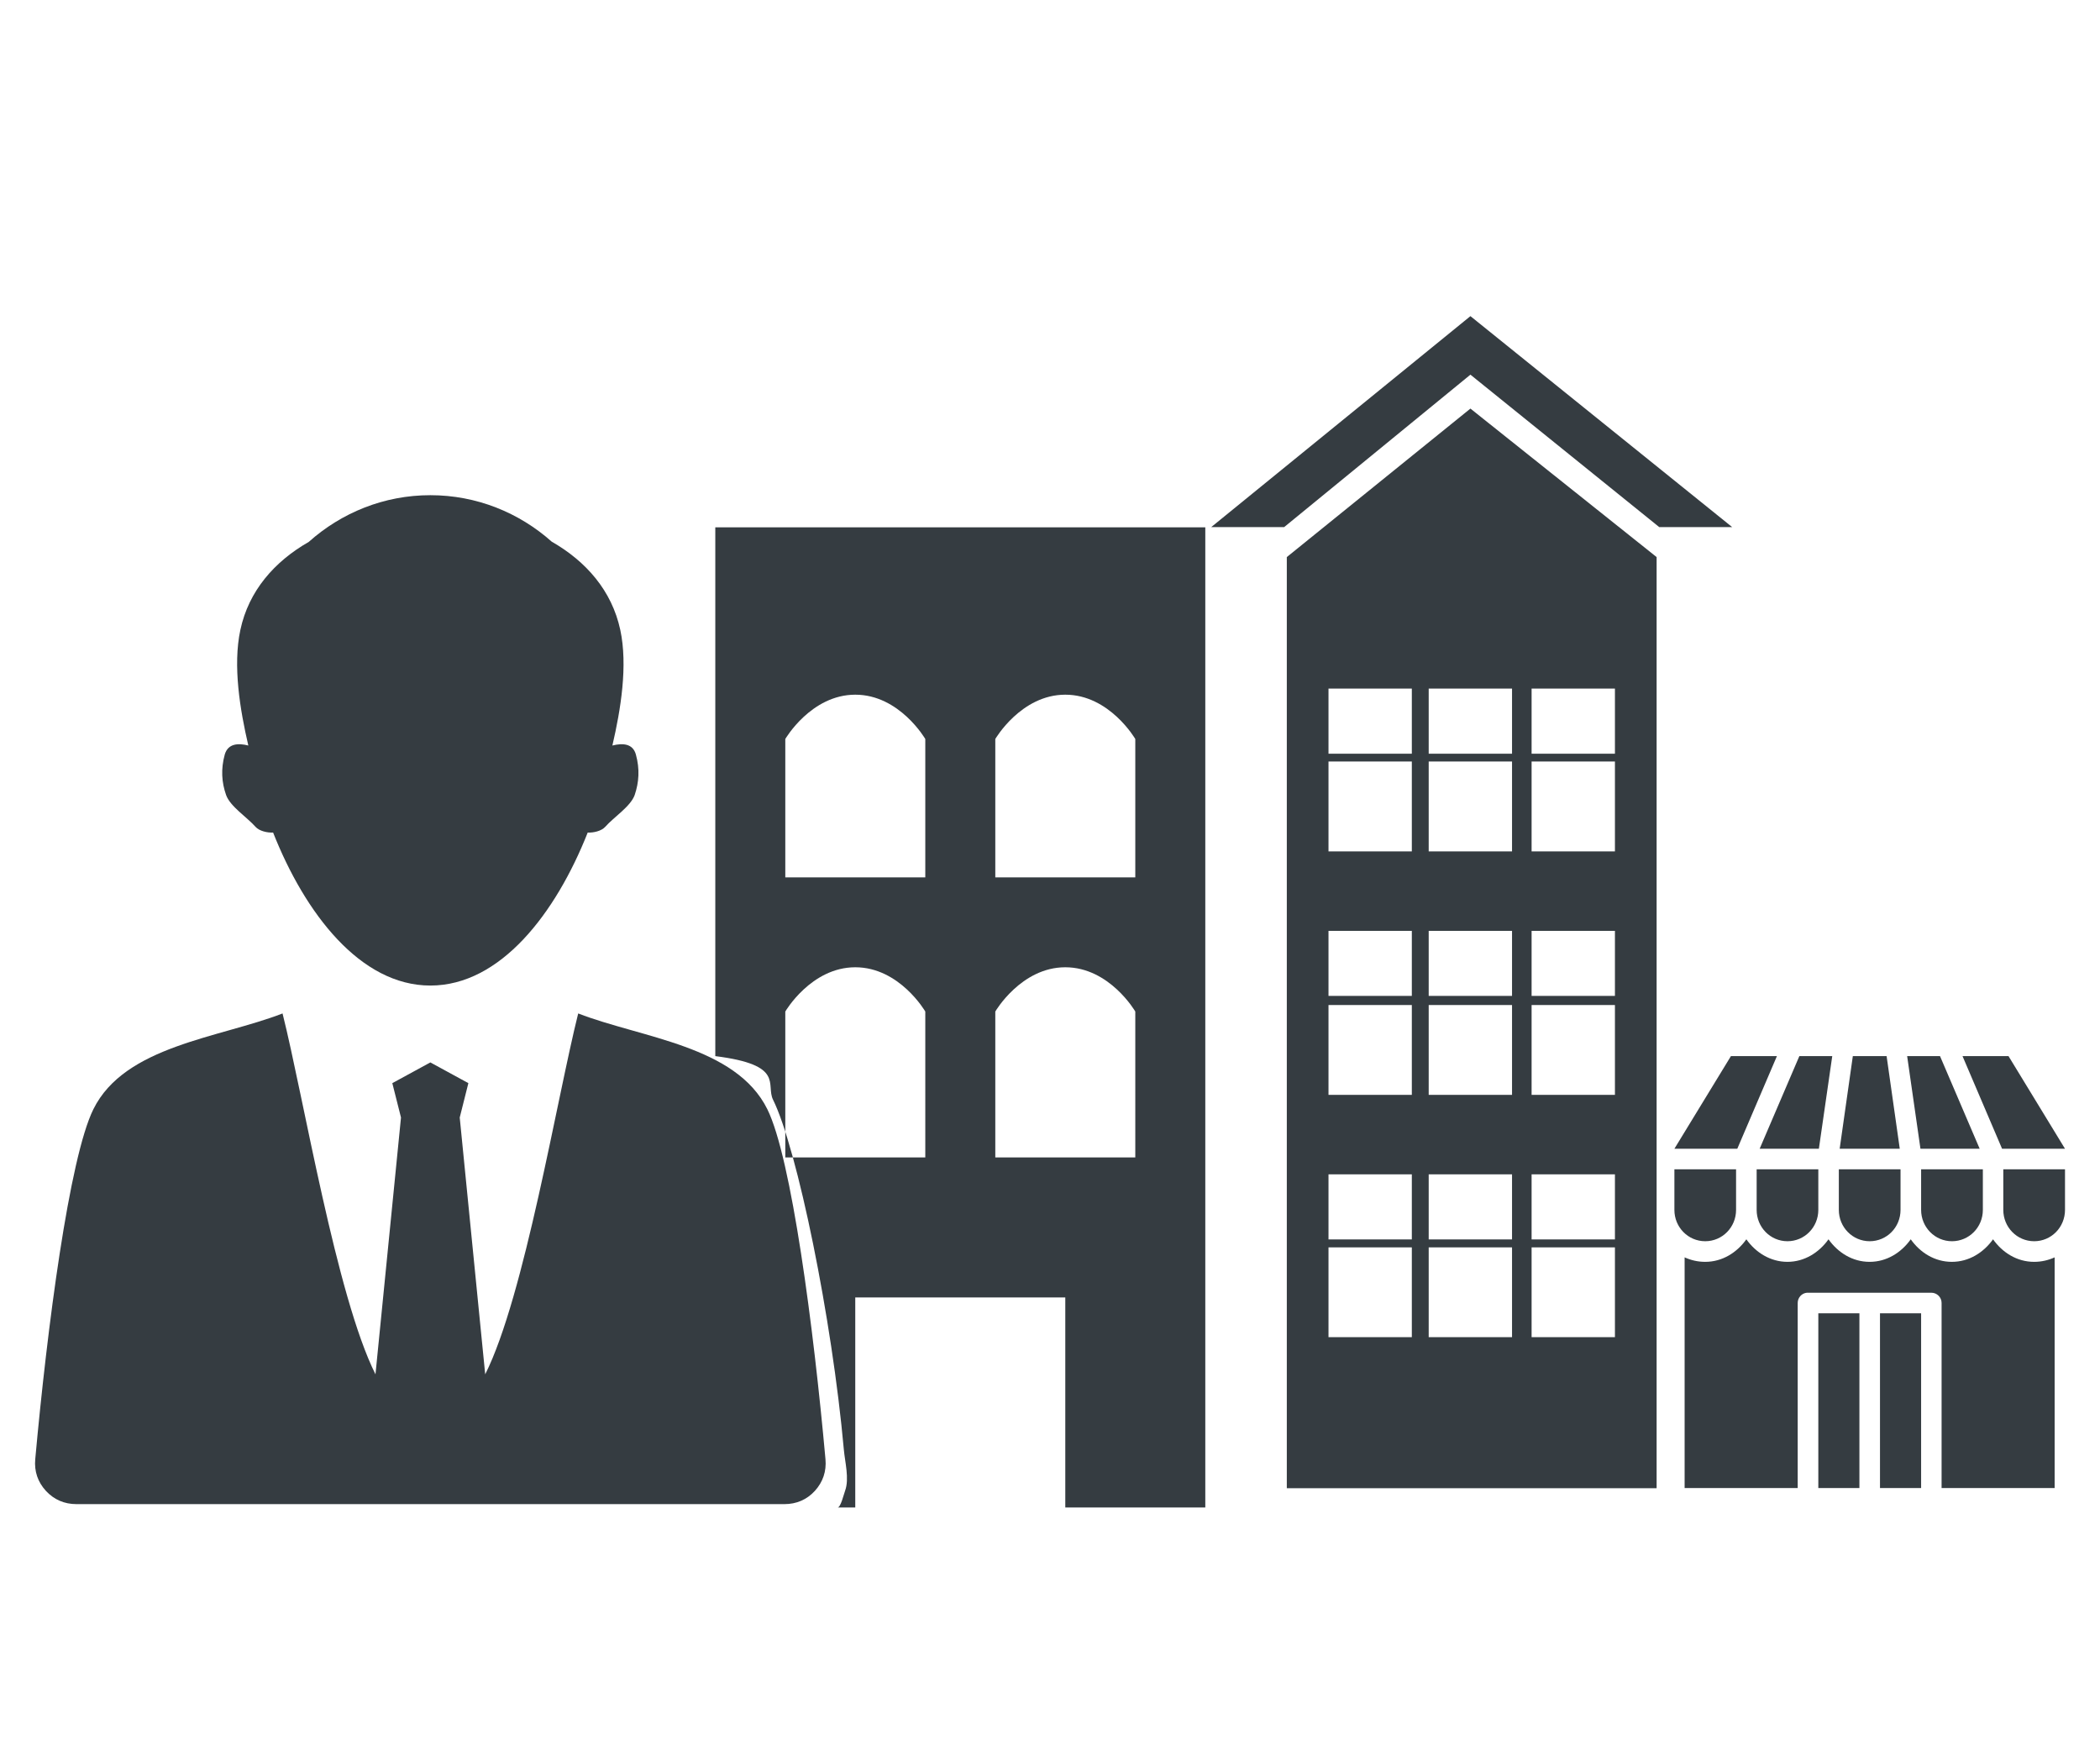
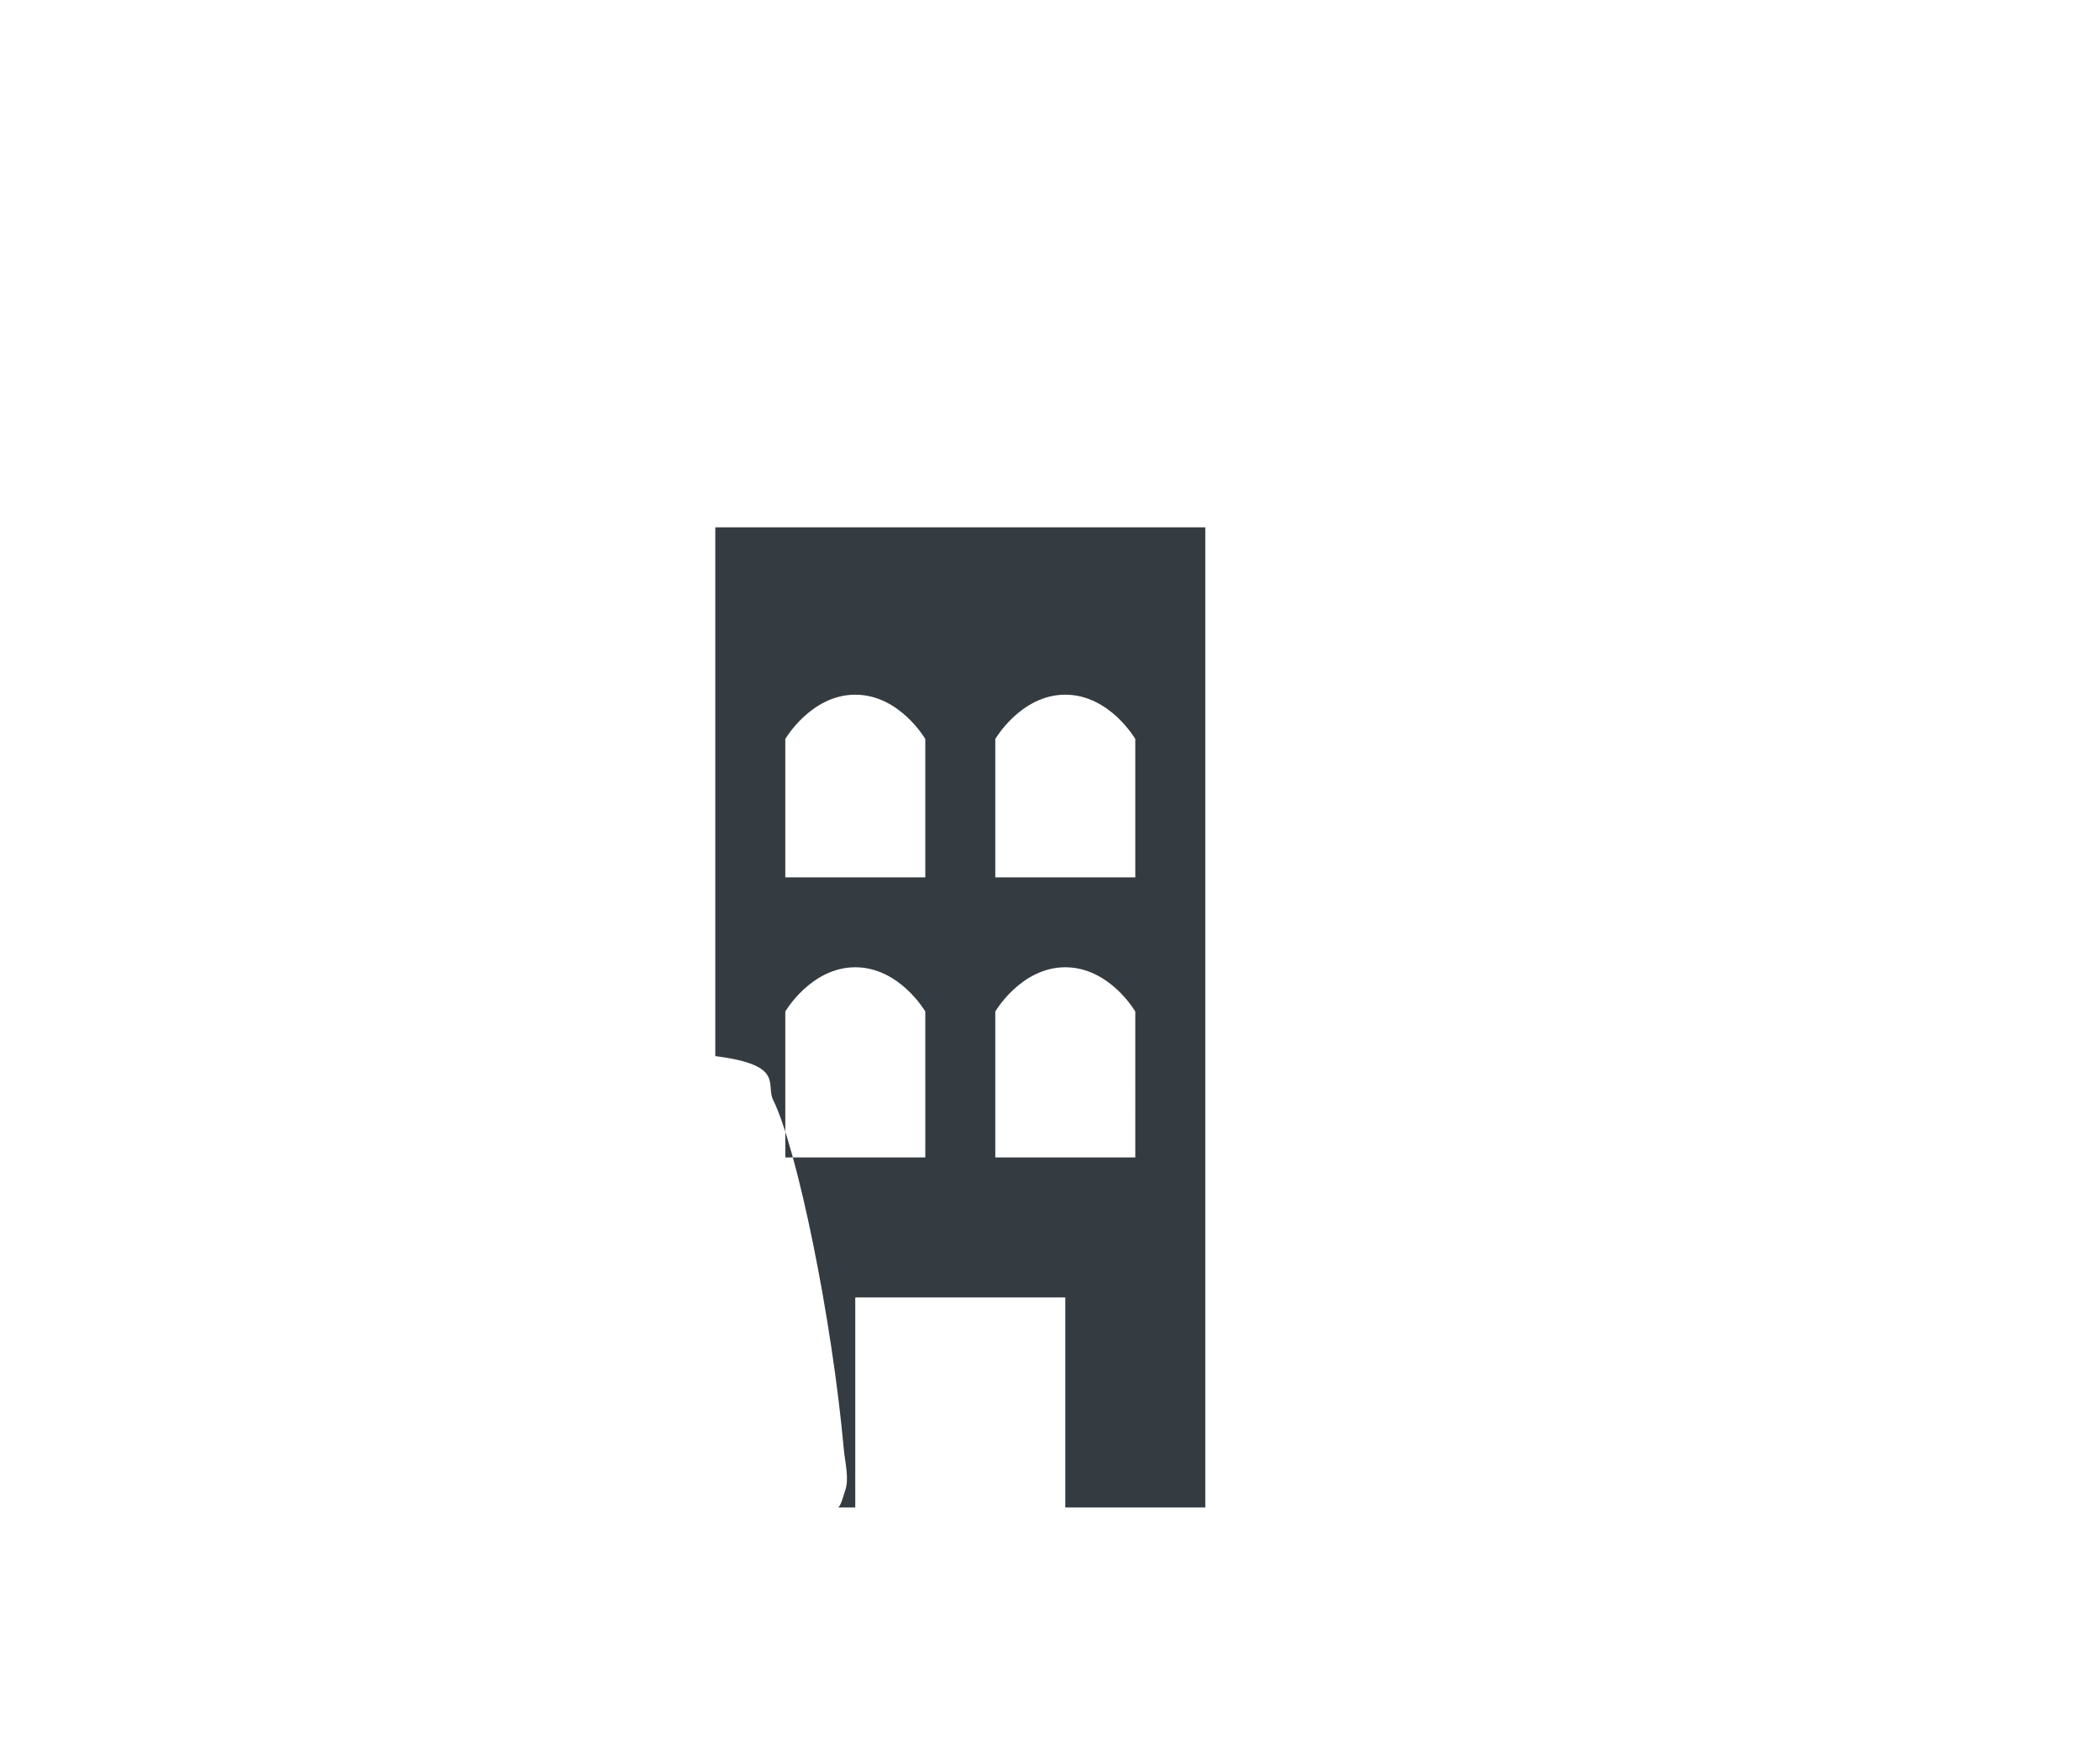
<svg xmlns="http://www.w3.org/2000/svg" version="1.1" x="0px" y="0px" width="60px" height="50px" viewBox="0 0 60 50" enable-background="new 0 0 60 50" xml:space="preserve">
  <g id="Calque_3" display="none">
</g>
  <g id="Icones">
    <g id="New_Symbol_28">
	</g>
    <g>
-       <path fill-rule="evenodd" clip-rule="evenodd" fill="#353C41" d="M12.296,30.35l-1.087,0.592l0.248,0.982l-0.729,7.336    c-1.118-2.234-2.048-7.889-2.655-10.309c-1.806,0.701-4.506,0.918-5.405,2.736c-0.688,1.391-1.321,6.244-1.661,9.998    c-0.032,0.344,0.072,0.65,0.304,0.904c0.233,0.252,0.529,0.379,0.872,0.379h20.229c0.344,0,0.64-0.127,0.871-0.379    c0.23-0.254,0.333-0.561,0.302-0.904c-0.338-3.754-0.972-8.607-1.661-9.998c-0.9-1.818-3.599-2.035-5.404-2.736    c-0.607,2.42-1.534,8.074-2.657,10.309l-0.728-7.336l0.247-0.982L12.296,30.35L12.296,30.35z" />
-       <path fill-rule="evenodd" clip-rule="evenodd" fill="#353C41" d="M12.296,14.146c1.322,0,2.535,0.498,3.468,1.328    c0.981,0.561,1.717,1.4,1.958,2.518c0.22,1.02,0.013,2.281-0.223,3.295l-0.002,0.01c0.293-0.074,0.584-0.059,0.671,0.256    c0.116,0.418,0.088,0.797-0.034,1.158c-0.117,0.328-0.593,0.627-0.843,0.91c-0.107,0.119-0.338,0.172-0.499,0.162    c-0.911,2.303-2.49,4.371-4.496,4.371c-2.004,0-3.584-2.068-4.493-4.371c-0.163,0.01-0.395-0.043-0.501-0.162    c-0.251-0.283-0.725-0.582-0.842-0.91c-0.127-0.361-0.153-0.74-0.038-1.158c0.092-0.314,0.382-0.33,0.673-0.256    c-0.236-1.016-0.448-2.279-0.227-3.305c0.238-1.113,0.973-1.951,1.954-2.512C9.757,14.646,10.972,14.146,12.296,14.146    L12.296,14.146z" />
-       <path fill="#353C41" d="M42.012,11.672l-5.246,4.242v26.6h10.566v-26.6L42.012,11.672z M40.338,38.198h-2.381v-2.565h2.381V38.198    z M40.338,35.406h-2.381v-1.859h2.381V35.406z M40.338,31.277h-2.381v-2.566h2.381V31.277z M40.338,28.449h-2.381v-1.857h2.381    V28.449z M40.338,24.322h-2.381v-2.568h2.381V24.322z M40.338,21.531h-2.381V19.67h2.381V21.531z M43.201,38.198H40.82v-2.565    h2.381V38.198z M43.201,35.406H40.82v-1.859h2.381V35.406z M43.201,31.277H40.82v-2.566h2.381V31.277z M43.201,28.449H40.82    v-1.857h2.381V28.449z M43.201,24.322H40.82v-2.568h2.381V24.322z M43.201,21.531H40.82V19.67h2.381V21.531z M46.141,38.198H43.76    v-2.565h2.381V38.198z M46.141,35.406H43.76v-1.859h2.381V35.406z M46.141,31.277H43.76v-2.566h2.381V31.277z M46.141,28.449    H43.76v-1.857h2.381V28.449z M46.141,24.322H43.76v-2.568h2.381V24.322z M46.141,21.531H43.76V19.67h2.381V21.531z" />
-       <polygon fill="#353C41" points="47.406,15.057 49.49,15.057 42.012,9.031 34.607,15.057 36.691,15.057 42.012,10.703   " />
      <g transform="translate(0,-952.362)">
-         <path fill="#353C41" d="M49.455,982.532l-1.615,2.646h1.797l1.132-2.646H49.455z M51.41,982.532l-1.134,2.646h1.692l0.382-2.646     H51.41z M52.938,982.532l-0.376,2.646h1.717l-0.376-2.646H52.938z M54.49,982.532l0.38,2.646h1.692l-1.133-2.646H54.49z      M56.072,982.532l1.13,2.646H59l-1.614-2.646H56.072z M47.84,985.765v1.16c0,0.496,0.392,0.895,0.881,0.895     c0.487,0,0.881-0.398,0.881-0.895v-1.16H47.84z M50.19,985.765v1.16c0,0.496,0.392,0.895,0.881,0.895     c0.486,0,0.881-0.398,0.881-0.895v-1.16H50.19z M52.538,985.765v1.16c0,0.496,0.394,0.895,0.882,0.895s0.881-0.398,0.881-0.895     v-1.16H52.538z M54.889,985.765v1.16c0,0.496,0.395,0.895,0.881,0.895c0.489,0,0.883-0.398,0.883-0.895v-1.16H54.889z      M57.237,985.765v1.16c0,0.496,0.393,0.895,0.883,0.895c0.487,0,0.88-0.398,0.88-0.895v-1.16H57.237z M49.896,987.765     c-0.268,0.377-0.684,0.644-1.176,0.644c-0.21,0-0.406-0.046-0.588-0.128v6.59h3.231v-5.289c0-0.15,0.115-0.279,0.265-0.291     c0.011-0.002,0.02-0.002,0.029,0h3.524c0.162,0,0.293,0.131,0.293,0.291v5.289h3.23v-6.59c-0.18,0.082-0.378,0.128-0.586,0.128     c-0.492,0-0.908-0.267-1.174-0.644c-0.269,0.377-0.686,0.644-1.177,0.644s-0.909-0.267-1.174-0.644     c-0.268,0.377-0.684,0.644-1.176,0.644c-0.491,0-0.907-0.267-1.174-0.644c-0.268,0.377-0.685,0.644-1.175,0.644     C50.58,988.408,50.162,988.141,49.896,987.765z M51.952,989.878v4.992h1.174v-4.992H51.952z M53.714,989.878v4.992h1.175v-4.992     H53.714z" />
-       </g>
-       <path fill="#353C41" d="M30.437,37.064v6h4v-28h-14V30.17c2,0.252,1.434,0.809,1.65,1.246c0.689,1.391,1.686,6.246,2.023,9.998    c0.03,0.342,0.16,0.828,0.037,1.168c-0.037,0.1-0.129,0.482-0.214,0.482h0.503v-6H30.437z M26.437,33.064h-4v-4.168    c0,0,0.736-1.264,2-1.264c1.266,0,2,1.264,2,1.264V33.064z M26.437,25.064h-4v-3.953c0,0,0.736-1.266,2-1.266    c1.266,0,2,1.266,2,1.266V25.064z M32.437,33.064h-4v-4.168c0,0,0.736-1.264,2-1.264c1.266,0,2,1.264,2,1.264V33.064z     M32.437,25.064h-4v-3.953c0,0,0.736-1.266,2-1.266c1.266,0,2,1.266,2,1.266V25.064z" />
+         </g>
+       <path fill="#353C41" d="M30.437,37.064v6h4v-28h-14V30.17c2,0.252,1.434,0.809,1.65,1.246c0.689,1.391,1.686,6.246,2.023,9.998    c0.03,0.342,0.16,0.828,0.037,1.168c-0.037,0.1-0.129,0.482-0.214,0.482h0.503v-6H30.437z M26.437,33.064h-4v-4.168    c0,0,0.736-1.264,2-1.264c1.266,0,2,1.264,2,1.264V33.064z M26.437,25.064h-4v-3.953c0,0,0.736-1.266,2-1.266    c1.266,0,2,1.266,2,1.266V25.064z M32.437,33.064h-4v-4.168c0,0,0.736-1.264,2-1.264c1.266,0,2,1.264,2,1.264z     M32.437,25.064h-4v-3.953c0,0,0.736-1.266,2-1.266c1.266,0,2,1.266,2,1.266V25.064z" />
    </g>
  </g>
</svg>